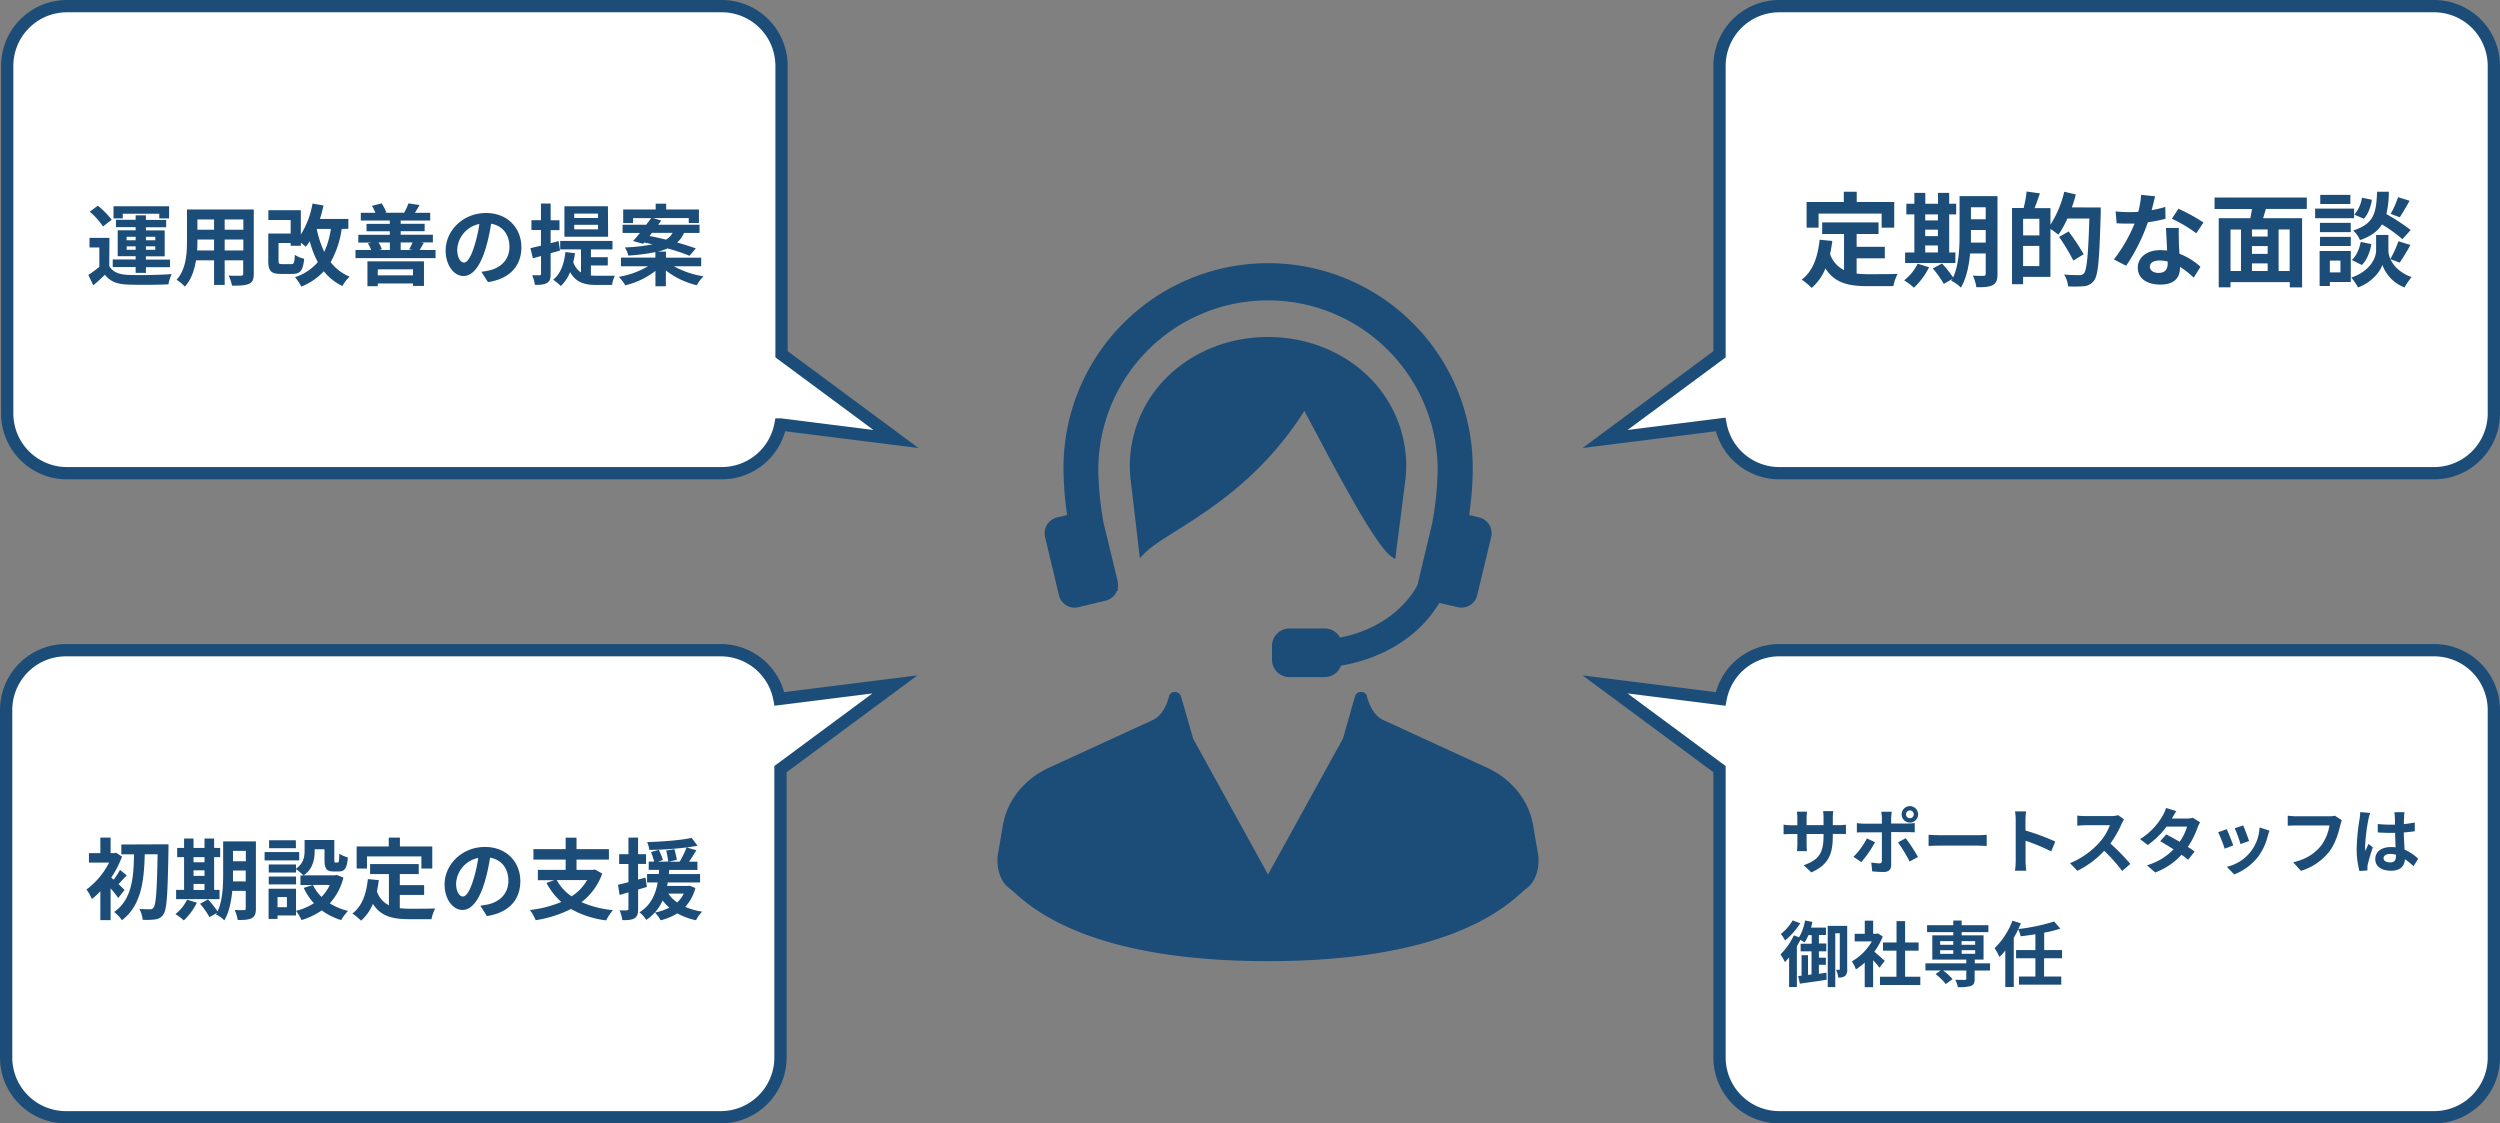
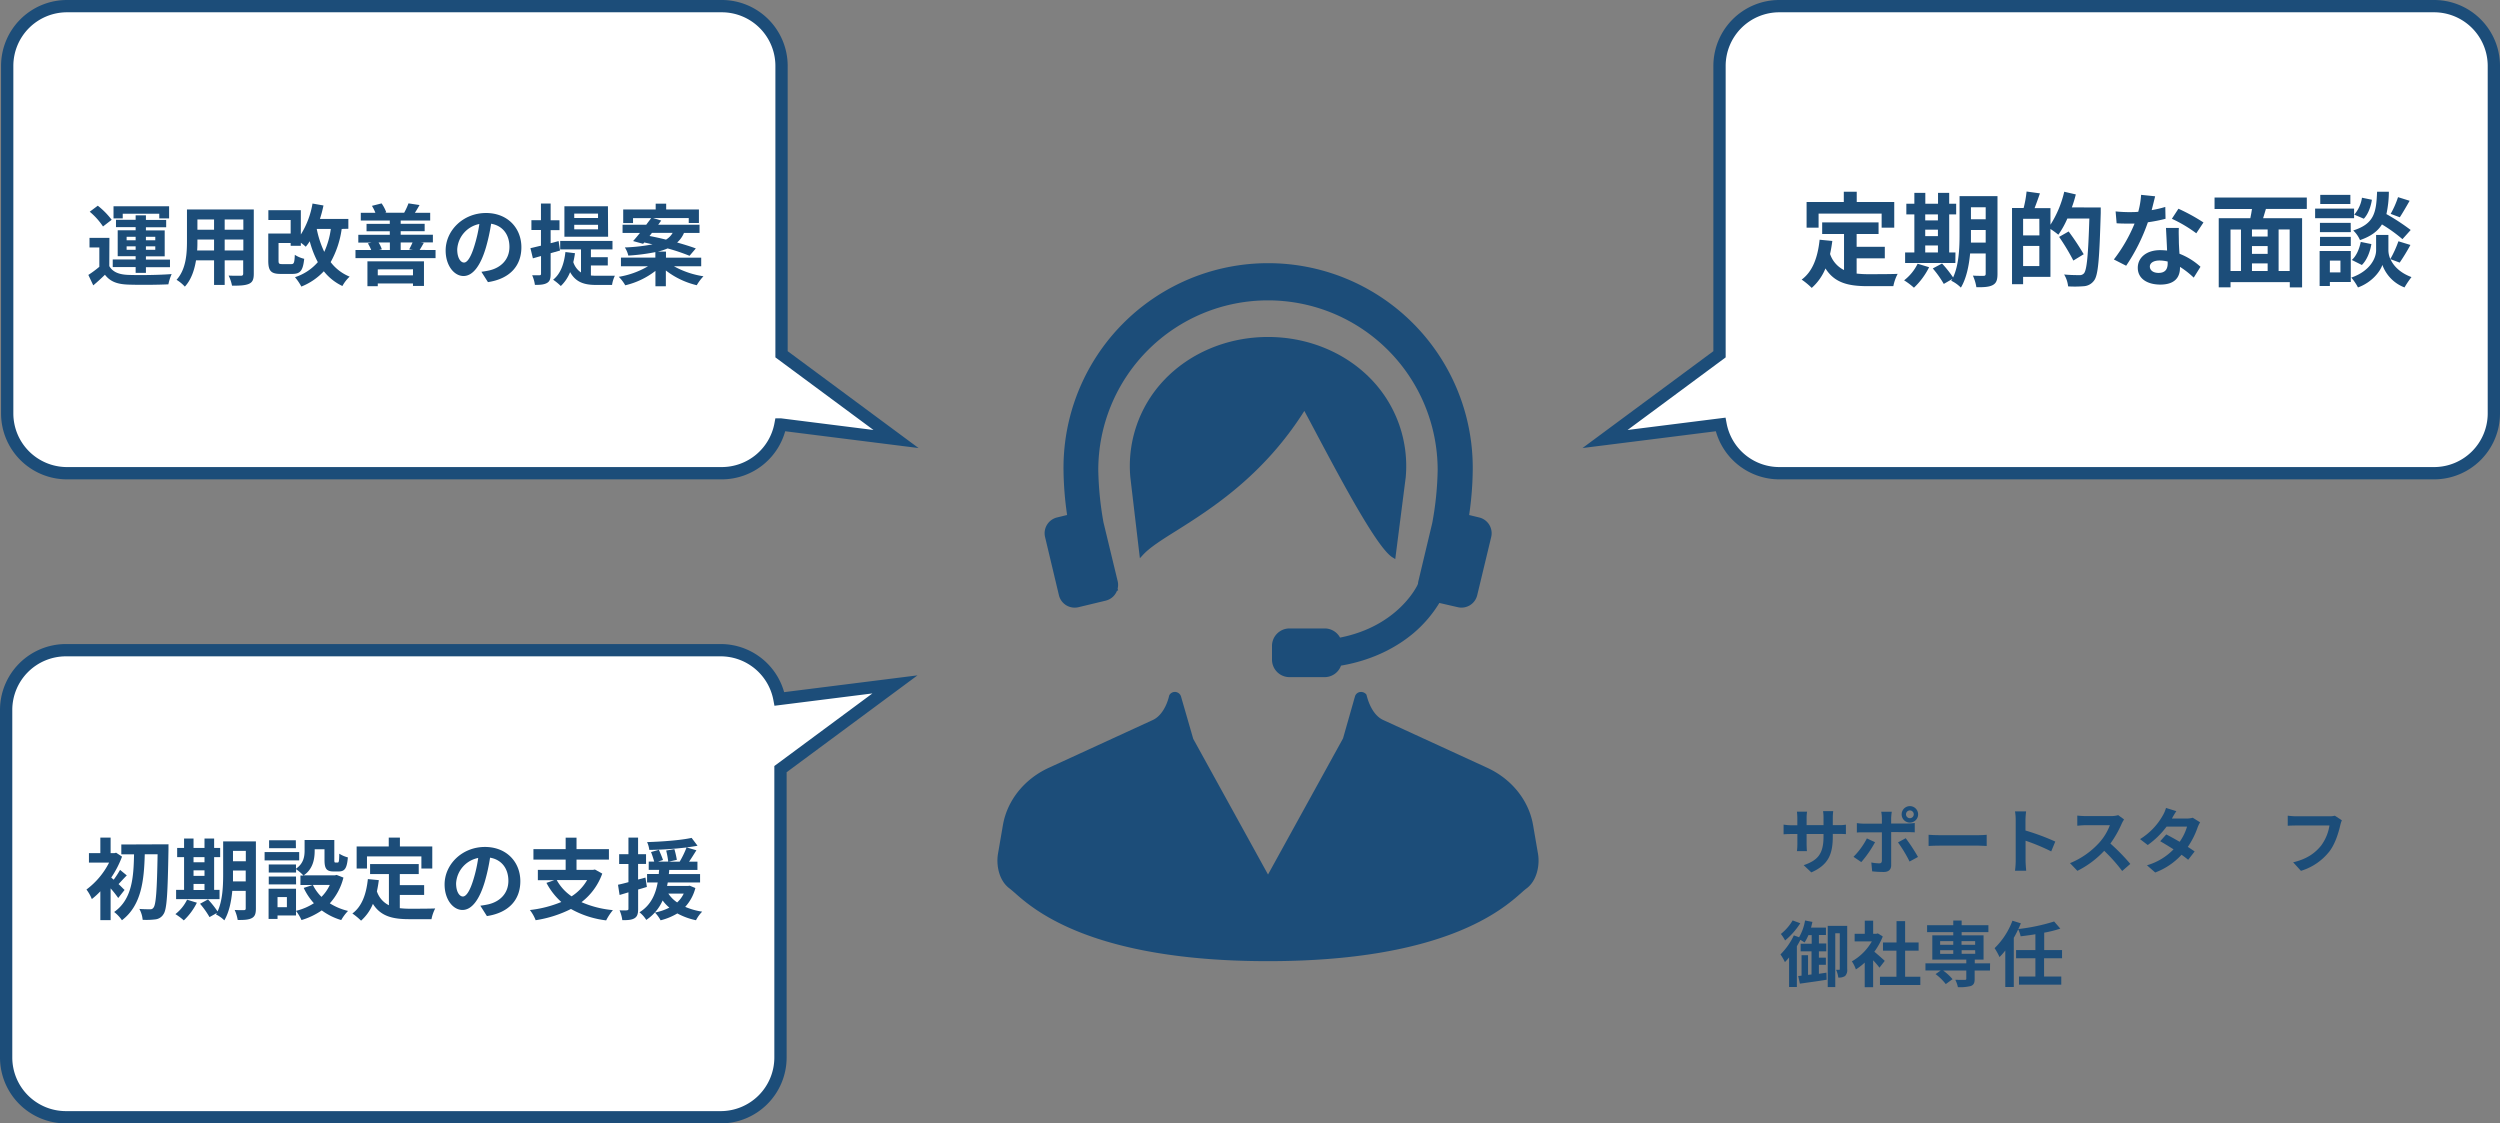
<svg xmlns="http://www.w3.org/2000/svg" viewBox="0 0 1017 457">
  <rect x="0" y="0" width="1017" height="457" fill="#808080" stroke="none" />
  <defs>
    <style>.cls-1{fill:#1c4d79;}.cls-2{fill:#fff;stroke:#1c4d79;stroke-miterlimit:10;stroke-width:5px;}</style>
  </defs>
  <g id="レイヤー_2" data-name="レイヤー 2">
    <g id="レイヤー_1-2" data-name="レイヤー 1">
      <path class="cls-1" d="M625.65,347.25l-2-11.63c-1.72-10-8.69-18.71-18.63-23.28L562.7,292.9c-5.19-2.38-6.68-9.91-6.83-10.32a2.72,2.72,0,0,0-2.42-1.08h-.11a2.52,2.52,0,0,0-2.12,1.75l-4.88,17.14-30.51,55.36-30.42-55.18-5-17.32a2.65,2.65,0,0,0-2.49-1.78,2.59,2.59,0,0,0-2.29,1.44c0,.08-1.49,7.6-6.69,10l-42.32,19.44c-9.93,4.57-16.9,13.27-18.63,23.28l-2,11.63c-.79,4.56.33,10.93,4.66,14.14.51.39,1.15.95,2,1.67C420.43,370,444.13,391,515.83,391s95.41-21,103.2-27.94c.81-.71,1.45-1.28,2-1.67C625.32,358.17,626.44,351.8,625.65,347.25Z" />
      <path class="cls-1" d="M536,177.28c10.25,19.24,24.29,45.6,30.42,49.43l1.17.72,4.26-33.28a50.83,50.83,0,0,0-13.24-39c-10.6-11.49-26.19-18.07-42.78-18.07s-32.17,6.58-42.77,18.07a50.79,50.79,0,0,0-13.24,39l3.88,32.94,1.3-1.41c2.67-2.91,7.49-6,13.6-9.81,14.11-8.91,35.33-22.3,52-48.71C532.14,170,534,173.48,536,177.28Z" />
      <path class="cls-1" d="M430.77,242.14a6.59,6.59,0,0,0,7.94,4.87l11.1-2.67a6.57,6.57,0,0,0,4.6-4.07l.46,0-.21-.83a6.47,6.47,0,0,0,0-3.06l-5.78-23.94a133.44,133.44,0,0,1-2.1-21.22,69,69,0,1,1,138.06,0,129.46,129.46,0,0,1-2.19,21.49L577,236.4a5.52,5.52,0,0,0-.16,1.08l-.22.51c-.08.17-7.73,16.71-31.49,21.38a7.1,7.1,0,0,0-6.25-3.72H524.56a7.12,7.12,0,0,0-7.11,7.11v5.6a7.12,7.12,0,0,0,7.11,7.1h14.31a7.09,7.09,0,0,0,6.65-4.68c14.23-2.44,23.74-8.42,29.24-13a50.52,50.52,0,0,0,10.77-12.5L593,247a6.58,6.58,0,0,0,7.93-4.87l5.69-23.67a6.6,6.6,0,0,0-4.87-7.95l-4.1-1a134.64,134.64,0,0,0,1.46-18.3,83.24,83.24,0,1,0-166.47,0,134.38,134.38,0,0,0,1.46,18.29l-4.1,1a6.61,6.61,0,0,0-4.87,7.95Z" />
      <path class="cls-2" d="M990.18,2.5H723.82A24.32,24.32,0,0,0,699.5,26.82v117.3l-46.57,34.47,47-5.92a24.32,24.32,0,0,0,23.9,19.83H990.18a24.32,24.32,0,0,0,24.32-24.32V26.82A24.32,24.32,0,0,0,990.18,2.5Z" />
-       <path class="cls-2" d="M990.18,454.5H723.82a24.32,24.32,0,0,1-24.32-24.32V312.88l-46.57-34.47,47,5.92a24.32,24.32,0,0,1,23.9-19.83H990.18a24.32,24.32,0,0,1,24.32,24.32V430.18A24.32,24.32,0,0,1,990.18,454.5Z" />
      <path class="cls-1" d="M755.28,111.29a42.21,42.21,0,0,0,4.75.25c2.25,0,9.13,0,11.93-.13a18.53,18.53,0,0,0-1.75,5H759.78c-7.72,0-13.43-1.25-17.18-7.21a21.26,21.26,0,0,1-5.59,7.92,29.66,29.66,0,0,0-4.09-3.38c4.51-3.33,6.55-9.09,7.3-16.22l5.17.5c-.25,1.88-.54,3.63-.92,5.3a11.27,11.27,0,0,0,5.68,6.54V95.19h-8.89V90.48H764.2v4.71h-8.92v5.21h11.46v4.68H755.28ZM739.8,92.61h-4.88V82.18h15.14V78h5.26v4.17h15.26V92.61h-5.13V86.89H739.8Z" />
      <path class="cls-1" d="M784.76,108.7a29.24,29.24,0,0,1-6.17,8.34,28.55,28.55,0,0,0-4-3,19.13,19.13,0,0,0,5.5-6.75ZM795.44,107H775V102.7h3.76V87.23h-3.26V82.89h3.26V78.47h4.46v4.42h5.17V78.47h4.54v4.42h2.84v4.34h-2.84V102.7h2.55ZM783.18,87.23v2.42h5.17V87.23Zm0,8.84h5.17V93.44h-5.17Zm0,6.63h5.17V99.86h-5.17Zm29.4,8.71c0,2.47-.46,3.76-1.92,4.55s-3.59.92-6.67.88a17.88,17.88,0,0,0-1.42-4.72c1.79.13,3.8.09,4.38.09s.83-.21.83-.88v-8.21h-6.34c-.45,4.92-1.5,10.13-3.75,13.88a14.38,14.38,0,0,0-3.92-2.79c.13-.25.29-.46.42-.71l-3.46,2a41.64,41.64,0,0,0-4.47-6.3l3.76-2a45.39,45.39,0,0,1,4.5,5.67c2.42-5.21,2.63-12.26,2.63-17.68V79.8h15.43Zm-4.8-12.71V93.57h-6v1.54c0,1.08,0,2.29,0,3.59Zm-6-14.39v4.88h6V84.31Z" />
      <path class="cls-1" d="M854.58,84.39s0,1.67,0,2.25c-.55,18.64-1,25.28-2.72,27.49a5.54,5.54,0,0,1-4,2.29,45.63,45.63,0,0,1-6.55.08,11.76,11.76,0,0,0-1.62-4.84c2.67.26,5.13.26,6.21.26a2.24,2.24,0,0,0,1.84-.71c1.21-1.34,1.75-7.59,2.21-22.31H841a35.18,35.18,0,0,1-3.67,6.58,31.59,31.59,0,0,0-3.21-2.33v19.47H823v3h-4.51v-31h4.72a43.93,43.93,0,0,0,1.2-6.71l5.43.75c-.71,2.09-1.46,4.17-2.17,6h6.46v6.76A43.09,43.09,0,0,0,839.73,78l4.71,1.09a48.05,48.05,0,0,1-1.62,5.29ZM829.6,89H823v6.76h6.63Zm0,19.23v-8.18H823v8.18ZM843.44,106a88.19,88.19,0,0,0-5.79-9.63l3.87-2.21a99.27,99.27,0,0,1,6.13,9.26Z" />
      <path class="cls-1" d="M880.94,89a61.5,61.5,0,0,1-7.18,1.42,76.15,76.15,0,0,1-8.84,17.68l-5-2.55a62.94,62.94,0,0,0,8.42-14.59c-.71,0-1.42,0-2.13,0-1.71,0-3.37,0-5.17-.13L860.63,86a52,52,0,0,0,5.5.29c1.21,0,2.46,0,3.71-.13A34.38,34.38,0,0,0,871,79.26l5.71.59c-.33,1.33-.83,3.42-1.41,5.63a44.46,44.46,0,0,0,5.54-1.3Zm5.42,3.71c-.13,1.75,0,3.46,0,5.3,0,1.16.12,3.17.25,5.21a27.49,27.49,0,0,1,8.55,5.3l-2.75,4.42a36.18,36.18,0,0,0-5.59-4.38v.37c0,3.84-2.09,6.84-8,6.84-5.13,0-9.17-2.29-9.17-6.84,0-4,3.37-7.17,9.13-7.17a27.33,27.33,0,0,1,2.79.17c-.12-3.09-.33-6.72-.45-9.22Zm-4.55,13.68a14.6,14.6,0,0,0-3.33-.42c-2.38,0-3.92,1-3.92,2.46s1.29,2.59,3.54,2.59c2.8,0,3.71-1.63,3.71-3.84ZM893.45,94.9A54.9,54.9,0,0,0,883.52,89l2.67-4.09a75.65,75.65,0,0,1,10.18,5.59Z" />
      <path class="cls-1" d="M921.77,85c-.38,1.29-.79,2.54-1.13,3.75h15.85v28.15h-5v-2.13H907.38v2.13h-4.8V88.77h12.85c.25-1.21.5-2.5.67-3.75H900.88V80.35h37.53V85Zm-14.39,25.23h4.25V93.36h-4.25Zm15.1-16.89H916.1v2.87h6.38Zm0,6.75H916.1v3.17h6.38Zm-6.38,10.14h6.38v-3.09H916.1Zm15.34-16.89h-4.5v16.89h4.5Z" />
      <path class="cls-1" d="M957.64,88.77H941.79V84.85h15.85Zm-1.34,25.94h-8.51v1.63h-4.17V102.11H956.3Zm0-20.27H943.75V90.65h12.51Zm-12.51,1.92h12.51v3.71H943.75ZM956.13,83H943.88V79.26h12.25Zm-8.34,23v4.8h4.3V106Zm24.65-.58c1.13,2.54,3.63,5.46,8.55,7.3a39.32,39.32,0,0,0-2.84,4.21,15.43,15.43,0,0,1-9-9.17c-.84,2.58-4.17,7.09-9.93,9.17a20.4,20.4,0,0,0-2.71-4c8-2.8,10.09-8.26,10.09-11.06V95.57h5v6.29a9.09,9.09,0,0,0,.79,3.51,44.8,44.8,0,0,0,3.29-7.22l4.88,1.5a81.89,81.89,0,0,1-4.37,7.18Zm-15.72.33c1.83-1.58,3.08-4.5,3.63-7.34l4.33.88c-.54,3.21-1.83,6.51-3.87,8.51Zm20.6-8.46a62,62,0,0,0-8.34-6c-1.71,2.75-4.42,4.84-8.93,6.38a12.07,12.07,0,0,0-2.75-3.92C966,91,966.64,86.27,967,78h4.79a43.5,43.5,0,0,1-1,9.09,85.73,85.73,0,0,1,9.88,6.47ZM964.89,81.26c-.42,2.76-1.5,5.84-3.29,7.72l-3.88-1.67a13.51,13.51,0,0,0,3.13-6.88Zm15.35.42c-1.38,2.42-2.88,5-4,6.71L972.52,87a36.84,36.84,0,0,0,3-6.8Z" />
      <path class="cls-1" d="M747.72,335.67a17,17,0,0,0,3.2-.2v3.86c-.64-.06-1.66-.09-3.2-.09h-2.14v1c0,7.19-1.74,11.57-8.73,14.65l-3.11-2.93c5.6-1.95,8.07-4.47,8.07-11.58v-1.1h-6.88v3.95c0,1.27.09,2.46.12,3H731a25,25,0,0,0,.17-3v-3.95H728.7c-1.45,0-2.5.06-3.14.12v-3.95a19,19,0,0,0,3.14.26h2.46V332.8a26,26,0,0,0-.17-2.61h4.12a17.29,17.29,0,0,0-.18,2.64v2.84h6.88v-3a18.56,18.56,0,0,0-.18-2.7h4.12a24.7,24.7,0,0,0-.17,2.7v3Z" />
      <path class="cls-1" d="M762.77,342.61a45,45,0,0,1-5.6,8.09L754,348.55a30.12,30.12,0,0,0,5.45-7.48Zm6.56-4.12V352c0,1.68-1,2.72-3,2.72a40.53,40.53,0,0,1-4.73-.26l-.35-3.6a19.31,19.31,0,0,0,3.22.35c.76,0,1-.29,1.08-1,0-1.07,0-10.27,0-11.63v0h-7.37c-.87,0-2,0-2.81.11v-3.85a23.66,23.66,0,0,0,2.81.23h7.37v-2.32a14.64,14.64,0,0,0-.27-2.53h4.3a23.16,23.16,0,0,0-.26,2.53V335h6.76a21.93,21.93,0,0,0,2.84-.21v3.81c-.9-.06-2-.09-2.81-.09Zm5.91,2.49a68.89,68.89,0,0,1,5,7.63l-3.43,1.86a54.43,54.43,0,0,0-4.7-7.78Zm-1.65-9.72a3.35,3.35,0,1,1,3.37,3.37A3.34,3.34,0,0,1,773.59,331.26Zm1.77,0a1.58,1.58,0,1,0,3.16,0,1.58,1.58,0,0,0-3.16,0Z" />
      <path class="cls-1" d="M784.55,339.59c1,.09,3.16.17,4.67.17H804.8c1.33,0,2.64-.11,3.39-.17v4.55c-.7,0-2.18-.14-3.39-.14H789.22c-1.65,0-3.6.06-4.67.14Z" />
      <path class="cls-1" d="M834.43,346.35A81.82,81.82,0,0,0,824,342v8.21c0,.84.15,2.87.26,4H819.7a31.72,31.72,0,0,0,.29-4V333.59a20.44,20.44,0,0,0-.29-3.51h4.52a32.94,32.94,0,0,0-.26,3.51v4.26a93.82,93.82,0,0,1,12.13,4.5Z" />
      <path class="cls-1" d="M864.07,333.35a14,14,0,0,0-1,1.8,42.62,42.62,0,0,1-4.56,8,82.12,82.12,0,0,1,8.1,8.29l-3.31,2.88a66.32,66.32,0,0,0-7.31-8.21,38.27,38.27,0,0,1-10.91,8.15l-3-3.13a32.89,32.89,0,0,0,11.9-8.33,22.53,22.53,0,0,0,4.32-7.11h-9.83c-1.22,0-2.82.18-3.43.21v-4.12c.79.11,2.56.2,3.43.2h10.21a10.19,10.19,0,0,0,3-.38Z" />
      <path class="cls-1" d="M895,334.51a14.12,14.12,0,0,0-1,2.06,33.18,33.18,0,0,1-4,7.95c1.07.67,2.06,1.34,2.78,1.86l-2.64,3.39c-.69-.61-1.62-1.3-2.69-2.06a27.61,27.61,0,0,1-10.71,7.22L873.38,352a24.56,24.56,0,0,0,10.82-6.49c-2-1.28-4-2.47-5.43-3.31l2.47-2.75c1.54.78,3.51,1.88,5.45,3a21.32,21.32,0,0,0,3-6.18h-8.33a34.29,34.29,0,0,1-7.66,7.49l-3.13-2.41a26.63,26.63,0,0,0,9.26-9.63,13,13,0,0,0,1.3-3.05l4.21,1.31c-.7,1-1.45,2.35-1.8,3l0,0h5.94a9.33,9.33,0,0,0,2.53-.32Z" />
-       <path class="cls-1" d="M908.5,343.91,905,345.25a60.31,60.31,0,0,0-2.64-6.7l3.48-1.25C906.52,338.78,907.92,342.29,908.5,343.91Zm14.73-6c-.35.93-.52,1.54-.69,2.12a23.6,23.6,0,0,1-3.95,8.5,22.66,22.66,0,0,1-9.72,7.19l-3-3.11a17.09,17.09,0,0,0,13.31-16Zm-8.32,4.23-3.48,1.22a49.49,49.49,0,0,0-2.35-6.44l3.45-1.13C913.08,337,914.5,340.78,914.91,342.11Z" />
      <path class="cls-1" d="M952.67,333.7a11.42,11.42,0,0,0-.64,2c-.67,2.85-1.94,7.34-4.35,10.56a23.27,23.27,0,0,1-11.66,8l-3.16-3.48c5.74-1.34,9-3.86,11.37-6.79a18.47,18.47,0,0,0,3.39-8.18H934.1c-1.3,0-2.69.06-3.45.11v-4.09c.87.09,2.52.24,3.48.24h13.4a9.39,9.39,0,0,0,2.29-.24Z" />
-       <path class="cls-1" d="M964.18,330.71a22.9,22.9,0,0,0-.7,2.56,75.12,75.12,0,0,0-1.36,11.11,14.35,14.35,0,0,0,.11,1.85c.38-1,.84-2,1.28-2.93l1.77,1.42a69.17,69.17,0,0,0-2.06,6.85,5.47,5.47,0,0,0-.15,1.33c0,.29,0,.79,0,1.19l-3.25.24a34.73,34.73,0,0,1-1.13-9.17,84.78,84.78,0,0,1,1.19-12,20.94,20.94,0,0,0,.26-2.81Zm17.63,21.67a29.24,29.24,0,0,0-3.48-2.87c-.17,2.73-1.74,4.7-5.62,4.7s-6.45-1.68-6.45-4.7,2.47-4.93,6.39-4.93a12.47,12.47,0,0,1,1.88.12c-.08-1.77-.17-3.86-.2-5.89-.7,0-1.39,0-2.06,0-1.68,0-3.31-.06-5-.18v-3.42a48.75,48.75,0,0,0,5,.26c.67,0,1.36,0,2,0,0-1.42,0-2.58-.06-3.19a17.83,17.83,0,0,0-.17-1.89h4.12a18,18,0,0,0-.18,1.86c0,.64-.08,1.71-.08,3,1.56-.17,3.07-.38,4.43-.67v3.57c-1.39.2-2.9.38-4.46.49.06,2.79.2,5.08.32,7a18.43,18.43,0,0,1,5.54,3.72Zm-7.13-4.67a9.14,9.14,0,0,0-2.32-.32c-1.63,0-2.73.67-2.73,1.74s1.16,1.69,2.67,1.69c1.77,0,2.38-.93,2.38-2.61Z" />
      <path class="cls-1" d="M743,395.68l.08,2.88c-3.77.61-7.83,1.16-10.88,1.59l-.69-3.1,1.36-.15v-8.32h2.64v8l1.42-.17V387H732.5v-3.1H737V380.4h-1.33a17.89,17.89,0,0,1-1.57,3c-.38-.26-1.07-.69-1.71-1.07-.43.87-.9,1.74-1.42,2.58v16.59H727.8V389.48c-.55.69-1.13,1.33-1.69,1.91a21,21,0,0,0-1.82-3.13,27.09,27.09,0,0,0,5.45-7.75l2.12.76a19.67,19.67,0,0,0,2.43-6.82l3,.58c-.17.78-.35,1.57-.58,2.32h6.09v3h-2.87v3.45h3V387h-3v2.59h2.84v2.9h-2.84v3.65Zm-10.65-20.1a29.86,29.86,0,0,1-6.18,7,16.33,16.33,0,0,0-1.71-2.64,20.27,20.27,0,0,0,4.79-5.51Zm19.09,18.68a3.41,3.41,0,0,1-.87,2.79,4.42,4.42,0,0,1-2.76.61,10.22,10.22,0,0,0-.9-3.14h1.25c.2,0,.26-.08.26-.34V379.64h-1.83v21.9h-3.07V376.63h7.92Z" />
      <path class="cls-1" d="M764.57,393.65c-.61-.81-1.6-2-2.58-3v10.93h-3.42v-10a23.82,23.82,0,0,1-3.6,2.78,13.58,13.58,0,0,0-1.63-3.28,21.77,21.77,0,0,0,8.13-8.12h-7v-3.1h4.12v-5.34H762v5.34h1.3l.61-.15,2,1.25a28.1,28.1,0,0,1-3.43,6.21c1.4,1.13,3.63,3.13,4.24,3.71Zm16.62,3.69v3.36H764.77v-3.36h6.7V386.72H766v-3.33h5.51v-8.68H775v8.68h5.49v3.33H775v10.62Z" />
      <path class="cls-1" d="M809.52,394.81h-6.23v3.4c0,1.65-.35,2.43-1.57,2.9a17.25,17.25,0,0,1-5.25.46,11.65,11.65,0,0,0-1.07-3c1.54.05,3.36.05,3.86.05s.63-.14.63-.52v-3.28h-9.42a20.1,20.1,0,0,1,3.82,3.51l-2.75,2a21.14,21.14,0,0,0-4.15-4.06l2.09-1.48h-6.21v-2.9h16.62v-1.53H786.06v-9.87h8.53v-1.3H783.94v-2.82h10.65v-1.91H798v1.91h10.88v2.82H798v1.3h8.91v9.87h-3.57v1.53h6.23Zm-20.27-10.47h5.34v-1.48h-5.34Zm0,3.69h5.34v-1.48h-5.34Zm8.7-5.17v1.48h5.54v-1.48Zm5.54,3.69H798V388h5.54Z" />
      <path class="cls-1" d="M831.53,389.83v7.42h7v3.31H821.32v-3.31H828v-7.42h-7.86v-3.34H828v-6.44c-2,.35-4.09.61-6,.84a13,13,0,0,0-1-2.87,33.63,33.63,0,0,1-1.79,3.48v20h-3.46V386.66a25,25,0,0,1-2.35,2.67,26,26,0,0,0-2-3.62,30.32,30.32,0,0,0,7.26-11.17l3.42,1.07c-.32.78-.64,1.54-1,2.32a77.16,77.16,0,0,0,14.54-3.07l2.52,2.9a46.87,46.87,0,0,1-6.56,1.65v7.08h7.26v3.34Z" />
      <path class="cls-2" d="M27.25,2.5H293.61a24.32,24.32,0,0,1,24.32,24.32v117.3l46.57,34.47-47-5.92a24.31,24.31,0,0,1-23.9,19.83H27.25A24.32,24.32,0,0,1,2.93,168.18V26.82A24.32,24.32,0,0,1,27.25,2.5Z" />
      <path class="cls-1" d="M44.46,108.25c1.4,2.41,3.92,3.42,7.59,3.57,4.32.18,12.82.07,17.78-.33a20,20,0,0,0-1.33,4.18c-4.46.21-12.09.28-16.49.1s-7.16-1.22-9.32-4c-1.44,1.4-2.91,2.77-4.75,4.32l-2-4.25a43.1,43.1,0,0,0,4.47-3.31v-7.85h-4V96.77h8.1ZM41.9,92.13a27.92,27.92,0,0,0-5.4-6l3.28-2.45a31.36,31.36,0,0,1,5.65,5.73Zm13.28,16.52H45.86v-3.1h9.32v-1.33h-7.3V93.67h7.3V92.41h-8v-3h8V87.59h4.18v1.87H67.6v3H59.36v1.26H67v10.55H59.36v1.33h9.79v3.1H59.36V111H55.18Zm-5.25-19.8H46.18V83.92H68.79v4.93h-4V86.94H49.93Zm1.58,8.89h3.67v-1.4H51.51Zm3.67,3.89v-1.41H51.51v1.41Zm4.18-5.29v1.4h3.81v-1.4Zm3.81,3.88H59.36v1.41h3.81Z" />
      <path class="cls-1" d="M103.24,111.35c0,2.3-.5,3.45-1.94,4.1s-3.67.79-6.92.76A16,16,0,0,0,93,112.1c2,.11,4.39.08,5,.08s.93-.22.93-.87v-5.4H91.4v10H87.08v-10H79.74c-.65,3.93-1.95,7.88-4.54,10.69a15.67,15.67,0,0,0-3.38-2.77c3.92-4.32,4.24-10.73,4.24-15.77V85.21h27.18Zm-16.16-9.47V97.45H80.31v.65c0,1.15,0,2.45-.11,3.78Zm-6.77-12.6v4.18h6.77V89.28Zm18.68,0H91.4v4.18H99Zm0,12.6V97.45H91.4v4.43Z" />
      <path class="cls-1" d="M139,93.13a38.34,38.34,0,0,1-4.49,13.5,18.38,18.38,0,0,0,7.73,5.91,14.74,14.74,0,0,0-2.95,3.81,21.17,21.17,0,0,1-7.56-6,25.43,25.43,0,0,1-9.14,6.23,22.2,22.2,0,0,0-2.59-3.82,20.74,20.74,0,0,0,9.29-6.12A39.79,39.79,0,0,1,126,98.14a18,18,0,0,1-1.62,2.23,19.87,19.87,0,0,0-2-1.62V100h-4.14V98.86h-4.93V106c0,1.26.21,1.44,1.51,1.44h3.67c1.08,0,1.3-.51,1.44-3.78a11.91,11.91,0,0,0,3.82,1.62c-.51,4.89-1.62,6.15-4.86,6.15h-4.68c-3.93,0-5.08-1.15-5.08-5.4V95h9.11V89.5h-9.07v-4h13.21v9.9a34.57,34.57,0,0,0,4.75-12.6l4.46.79a50.4,50.4,0,0,1-1.44,5.47h11.56v4Zm-10.15,0a39.91,39.91,0,0,0,3.06,9.33,32.81,32.81,0,0,0,2.67-9.33Z" />
      <path class="cls-1" d="M177.18,101.7V105H144.61V101.7H151A16.1,16.1,0,0,0,149.65,99l1.55-.32h-5.44V95.51h12.81V94.07h-9.46v-3h9.46V89.71h-11.8V86.58h5.94a16.33,16.33,0,0,0-1.41-2.84l3.93-1a15.48,15.48,0,0,1,1.9,3.63l-.61.18h8.07l-.18,0a26,26,0,0,0,1.76-3.82l4.5.68c-.69,1.23-1.33,2.31-1.91,3.17H175v3.13H163v1.34h9.75v3H163v1.44H176.1v3.13h-4.93l1.23.18c-.65,1.15-1.19,2.12-1.69,2.88Zm-27.71,4.61h23v10H168v-1H153.68v1.11h-4.21Zm4.21,3.27V112H168v-2.45ZM154,98.64a12.55,12.55,0,0,1,1.33,2.77l-1.12.29h4.39V98.64Zm9,0v3.06h5l-1.55-.25c.43-.79,1-1.91,1.37-2.81Z" />
      <path class="cls-1" d="M195.83,110.56a33.12,33.12,0,0,0,3.32-.58c4.57-1.08,8.09-4.36,8.09-9.54,0-4.93-2.66-8.6-7.45-9.43a76.17,76.17,0,0,1-2.12,9.68c-2.12,7.2-5.22,11.59-9.11,11.59s-7.27-4.35-7.27-10.36c0-8.21,7.17-15.27,16.42-15.27,8.82,0,14.39,6.16,14.39,13.93,0,7.49-4.6,12.82-13.6,14.19Zm-2.77-10.8A56.85,56.85,0,0,0,195,91.12a11.17,11.17,0,0,0-9,10.33c0,3.6,1.44,5.36,2.77,5.36S191.62,104.58,193.06,99.76Z" />
      <path class="cls-1" d="M224,103v8.39c0,2-.32,3-1.4,3.67s-2.67.86-5,.83a14.11,14.11,0,0,0-1.12-3.92c1.34,0,2.56,0,3,0s.61-.15.61-.62v-7.2l-3.31.94-1-4.14c1.22-.25,2.66-.65,4.28-1V93.57h-3.88v-4h3.88V82.8H224v6.81h3.6v4H224v5.32l3.24-.86.58,3.85Zm16.38,9.07c.83.08,1.62.11,2.52.11,1.22,0,5.69,0,7.23,0a12.85,12.85,0,0,0-1.15,3.74h-6.26c-4.72,0-8.35-.87-10.8-5.22a15.94,15.94,0,0,1-3.78,5.65,22.63,22.63,0,0,0-3.13-2.56c3-2.37,4.46-6.37,5-11.26l3.89.47a34.58,34.58,0,0,1-.68,3.63,8,8,0,0,0,3.13,4.21v-9.39h-8.46V98h21.27v3.46h-8.78v3.17h6.87V108h-6.87Zm7-15.76H229.6V83.92h17.71Zm-4.1-9.43h-9.68v1.8h9.68Zm0,4.57h-9.68v1.83h9.68Z" />
      <path class="cls-1" d="M274.17,108.32a35.65,35.65,0,0,0,12,4.07,19,19,0,0,0-2.73,3.64,33,33,0,0,1-12.57-6v6.41h-4.24V110.2a31.89,31.89,0,0,1-12.28,5.86,16.17,16.17,0,0,0-2.63-3.45,34.59,34.59,0,0,0,11.88-4.29h-11V104.8h14v-2.24a79.2,79.2,0,0,1-11,1.41,10.71,10.71,0,0,0-1.41-3.31,72.67,72.67,0,0,0,11.27-1.26c-1.15-.25-2.31-.54-3.38-.76l-.47.54-4.07-1.12c.86-.93,1.8-2.08,2.81-3.31h-7.09V91.41h9.64c.69-.94,1.37-1.84,2-2.67h-7.38v2h-4V85.21h13.21V82.84H271v2.37h13.32v5.51h-4.14v-2H265.71l3.28,1c-.4.54-.8,1.12-1.23,1.7h16.81v3.34h-6.33a10.61,10.61,0,0,1-2.78,3.89c2.92.83,5.58,1.66,7.6,2.41l-2.56,3a78.22,78.22,0,0,0-8.92-3,22.74,22.74,0,0,1-4,1.3h3.34v2.45h14.33v3.52ZM264.23,96c2.09.4,4.4.9,6.7,1.48a7.51,7.51,0,0,0,2.7-2.74h-8.42Z" />
      <path class="cls-2" d="M26.82,454.5H293.18a24.32,24.32,0,0,0,24.32-24.32V312.88l46.57-34.47-47,5.92a24.32,24.32,0,0,0-23.9-19.83H26.82A24.32,24.32,0,0,0,2.5,288.82V430.18A24.32,24.32,0,0,0,26.82,454.5Z" />
      <path class="cls-1" d="M48.09,365.31A41.16,41.16,0,0,0,45,361.39v12.92H40.82V362.58a30.13,30.13,0,0,1-3.46,3.16,16.82,16.82,0,0,0-2.19-3.88,31.27,31.27,0,0,0,9.21-10.95h-8.2v-3.85h4.64v-6.33H45v6.33h1.55l.68-.18,2.41,1.59A40.2,40.2,0,0,1,45.25,357l1,.86a36.15,36.15,0,0,0,2.59-4l2.74,2.26c-1.26,1.23-2.38,2.52-3.35,3.53,1.08,1,2,2,2.45,2.38Zm20.45-21.85s0,1.59,0,2.16c-.32,18-.65,24.26-2,26.21A4.38,4.38,0,0,1,63.24,374a29.77,29.77,0,0,1-5.21.18,11.08,11.08,0,0,0-1.34-4.43c1.88.14,3.57.14,4.43.14a1.42,1.42,0,0,0,1.33-.68c1-1.19,1.41-7,1.66-21.7H58.89c-.29,10.4-1.26,20.76-9.29,26.85A14.15,14.15,0,0,0,46.43,371c7.38-5.18,7.92-14.29,8.1-23.46H49.35v-4Z" />
      <path class="cls-1" d="M80.09,367.22a25.29,25.29,0,0,1-5.32,7.2,24.19,24.19,0,0,0-3.42-2.56A16.65,16.65,0,0,0,76.1,366Zm9.22-1.44H71.64V362h3.24V348.68H72.07v-3.74h2.81v-3.82h3.85v3.82h4.46v-3.82h3.92v3.82h2.45v3.74H87.11V362h2.2Zm-10.58-17.1v2.09h4.46v-2.09Zm0,7.63h4.46v-2.26H78.73Zm0,5.73h4.46v-2.45H78.73Zm25.37,7.52c0,2.12-.39,3.24-1.65,3.92s-3.1.8-5.76.76a15.73,15.73,0,0,0-1.23-4.07c1.55.11,3.28.07,3.78.07s.72-.18.72-.75V362.4H94.49c-.39,4.24-1.29,8.74-3.24,12A12.35,12.35,0,0,0,87.87,372c.11-.21.25-.39.36-.61l-3,1.69a35.93,35.93,0,0,0-3.85-5.43l3.24-1.77a38.62,38.62,0,0,1,3.89,4.9c2.09-4.5,2.27-10.58,2.27-15.26V342.28H104.1Zm-4.14-11v-4.43H94.78v1.34c0,.93,0,2,0,3.09Zm-5.18-12.42v4.22H100v-4.22Z" />
      <path class="cls-1" d="M121.71,350H107.64v-3.38h14.07Zm18,7a24.32,24.32,0,0,1-5.54,10.47,24.63,24.63,0,0,0,7.41,3.1,18.49,18.49,0,0,0-2.77,3.71,25.21,25.21,0,0,1-7.92-3.93,29.2,29.2,0,0,1-8.24,3.93,17.92,17.92,0,0,0-2.23-3.71v1.83h-7.52v1.41h-3.64V361.53h11.16v9a23.8,23.8,0,0,0,7.27-3.1,25,25,0,0,1-4.14-6.23l3.67-1.18h-5v-3.86h1.22a18.94,18.94,0,0,0-3-2.59v1.37H109.33v-3.28h11.08v1.73c3.1-2.12,3.5-5,3.5-7.38V341.7H136v8.06c0,1,.08,1.12.47,1.12h.9c.47,0,.61-.47.65-3.6a12.33,12.33,0,0,0,3.49,1.51c-.36,4.46-1.29,5.72-3.71,5.72h-2.08c-2.88,0-3.71-1.11-3.71-4.68v-4.35h-4v.61c0,3.38-.72,7.49-4.47,10h12.67l.72-.18Zm-19.26,2.77H109.33v-3.2h11.08Zm-.07-14.72H109.47v-3.24h10.87Zm-3.67,19.87h-3.81v4.14h3.81ZM127.29,360a17.45,17.45,0,0,0,3.49,4.85,17,17,0,0,0,3.38-4.85Z" />
      <path class="cls-1" d="M162.64,369.45a35.79,35.79,0,0,0,4.11.22c1.94,0,7.88,0,10.29-.11a15.85,15.85,0,0,0-1.51,4.36h-9c-6.66,0-11.59-1.08-14.83-6.23a18.47,18.47,0,0,1-4.82,6.84,26,26,0,0,0-3.53-2.92c3.89-2.88,5.65-7.85,6.3-14l4.46.43c-.22,1.62-.47,3.13-.79,4.57a9.68,9.68,0,0,0,4.89,5.65v-12.7h-7.66v-4.07h19.79v4.07h-7.7v4.5h9.9v4h-9.9Zm-13.35-16.12h-4.21v-9h13.06v-3.6h4.54v3.6h13.17v9h-4.43v-4.94H149.29Z" />
      <path class="cls-1" d="M195.4,368.44c1.37-.18,2.38-.36,3.31-.57,4.58-1.08,8.1-4.36,8.1-9.54,0-4.93-2.66-8.6-7.45-9.43a76.55,76.55,0,0,1-2.12,9.68c-2.13,7.2-5.22,11.59-9.11,11.59s-7.27-4.35-7.27-10.36c0-8.21,7.16-15.27,16.41-15.27,8.82,0,14.4,6.16,14.4,13.93,0,7.49-4.61,12.82-13.6,14.19Zm-2.77-10.79a56.85,56.85,0,0,0,1.91-8.64,11.17,11.17,0,0,0-9,10.33c0,3.6,1.44,5.36,2.77,5.36S191.19,362.47,192.63,357.65Z" />
      <path class="cls-1" d="M245,355.38A25.44,25.44,0,0,1,236.55,367a41.68,41.68,0,0,0,12.78,3.24,21.93,21.93,0,0,0-2.74,4.17,38.27,38.27,0,0,1-14.32-4.64,48.15,48.15,0,0,1-14.37,4.57,16.07,16.07,0,0,0-2.34-4.14,47.36,47.36,0,0,0,12.78-3.27,28,28,0,0,1-6.05-7.78l3.17-1.08H218.8v-4.21h11.31v-4.18H217v-4.24h13.11v-4.68h4.42v4.68h13.18v4.24H234.53v4.18h6.73l.76-.14ZM226.47,358a19.32,19.32,0,0,0,6.05,6.63,19.22,19.22,0,0,0,6.33-6.63Z" />
      <path class="cls-1" d="M263.15,360.81c-1.18.36-2.37.72-3.56,1.05v7.92c0,2-.36,3.06-1.44,3.74s-2.63.83-5,.79a14.36,14.36,0,0,0-1.11-4c1.33.07,2.55.07,3,0s.61-.15.61-.61V363l-3.6,1.08-.65-4.17c1.22-.25,2.66-.61,4.25-1.05v-7.38h-3.78V347.5h3.78v-6.77h3.92v6.77h3.24v3.95h-3.24v6.34l3-.79Zm19.73.44a17.85,17.85,0,0,1-4.14,7.66,27.93,27.93,0,0,0,6.91,1.95,14,14,0,0,0-2.52,3.49,27.45,27.45,0,0,1-7.59-2.77,24.86,24.86,0,0,1-6.81,2.8,14.06,14.06,0,0,0-2.3-3.16,22.4,22.4,0,0,0,5.87-2,14.89,14.89,0,0,1-2.74-2.92,18.35,18.35,0,0,1-6.66,7.92,11.81,11.81,0,0,0-2.77-3.1c4.75-2.91,6.59-7.52,7.42-12.13h-4.32v-3.45H268c0-.58.08-1.15.15-1.69h-4.25v-3.35h2.23a40.19,40.19,0,0,0-1.29-3.89l3.2-.9c.58,1.33,1.33,3.06,1.66,4.14l-2,.65h4.14A35.94,35.94,0,0,0,271,346l3.34-.57a36.7,36.7,0,0,1,1,4.35l-3.35.76h4.5a38.65,38.65,0,0,0,2.81-5.8,142.21,142.21,0,0,1-15.16,1,10.82,10.82,0,0,0-.9-3.17c6.3-.21,13.68-.75,18.11-1.72l2.41,3.2c-1.37.25-2.84.47-4.46.68l4,1.16c-1,1.58-2,3.23-3,4.64h3.42v3.35H272.23c0,.57-.08,1.11-.15,1.69h12.71V359H271.65c-.11.47-.18.94-.29,1.41h8.53l.69-.11Zm-11,2.26a13.07,13.07,0,0,0,3.59,3.6,11.58,11.58,0,0,0,2.67-3.6Z" />
    </g>
  </g>
</svg>